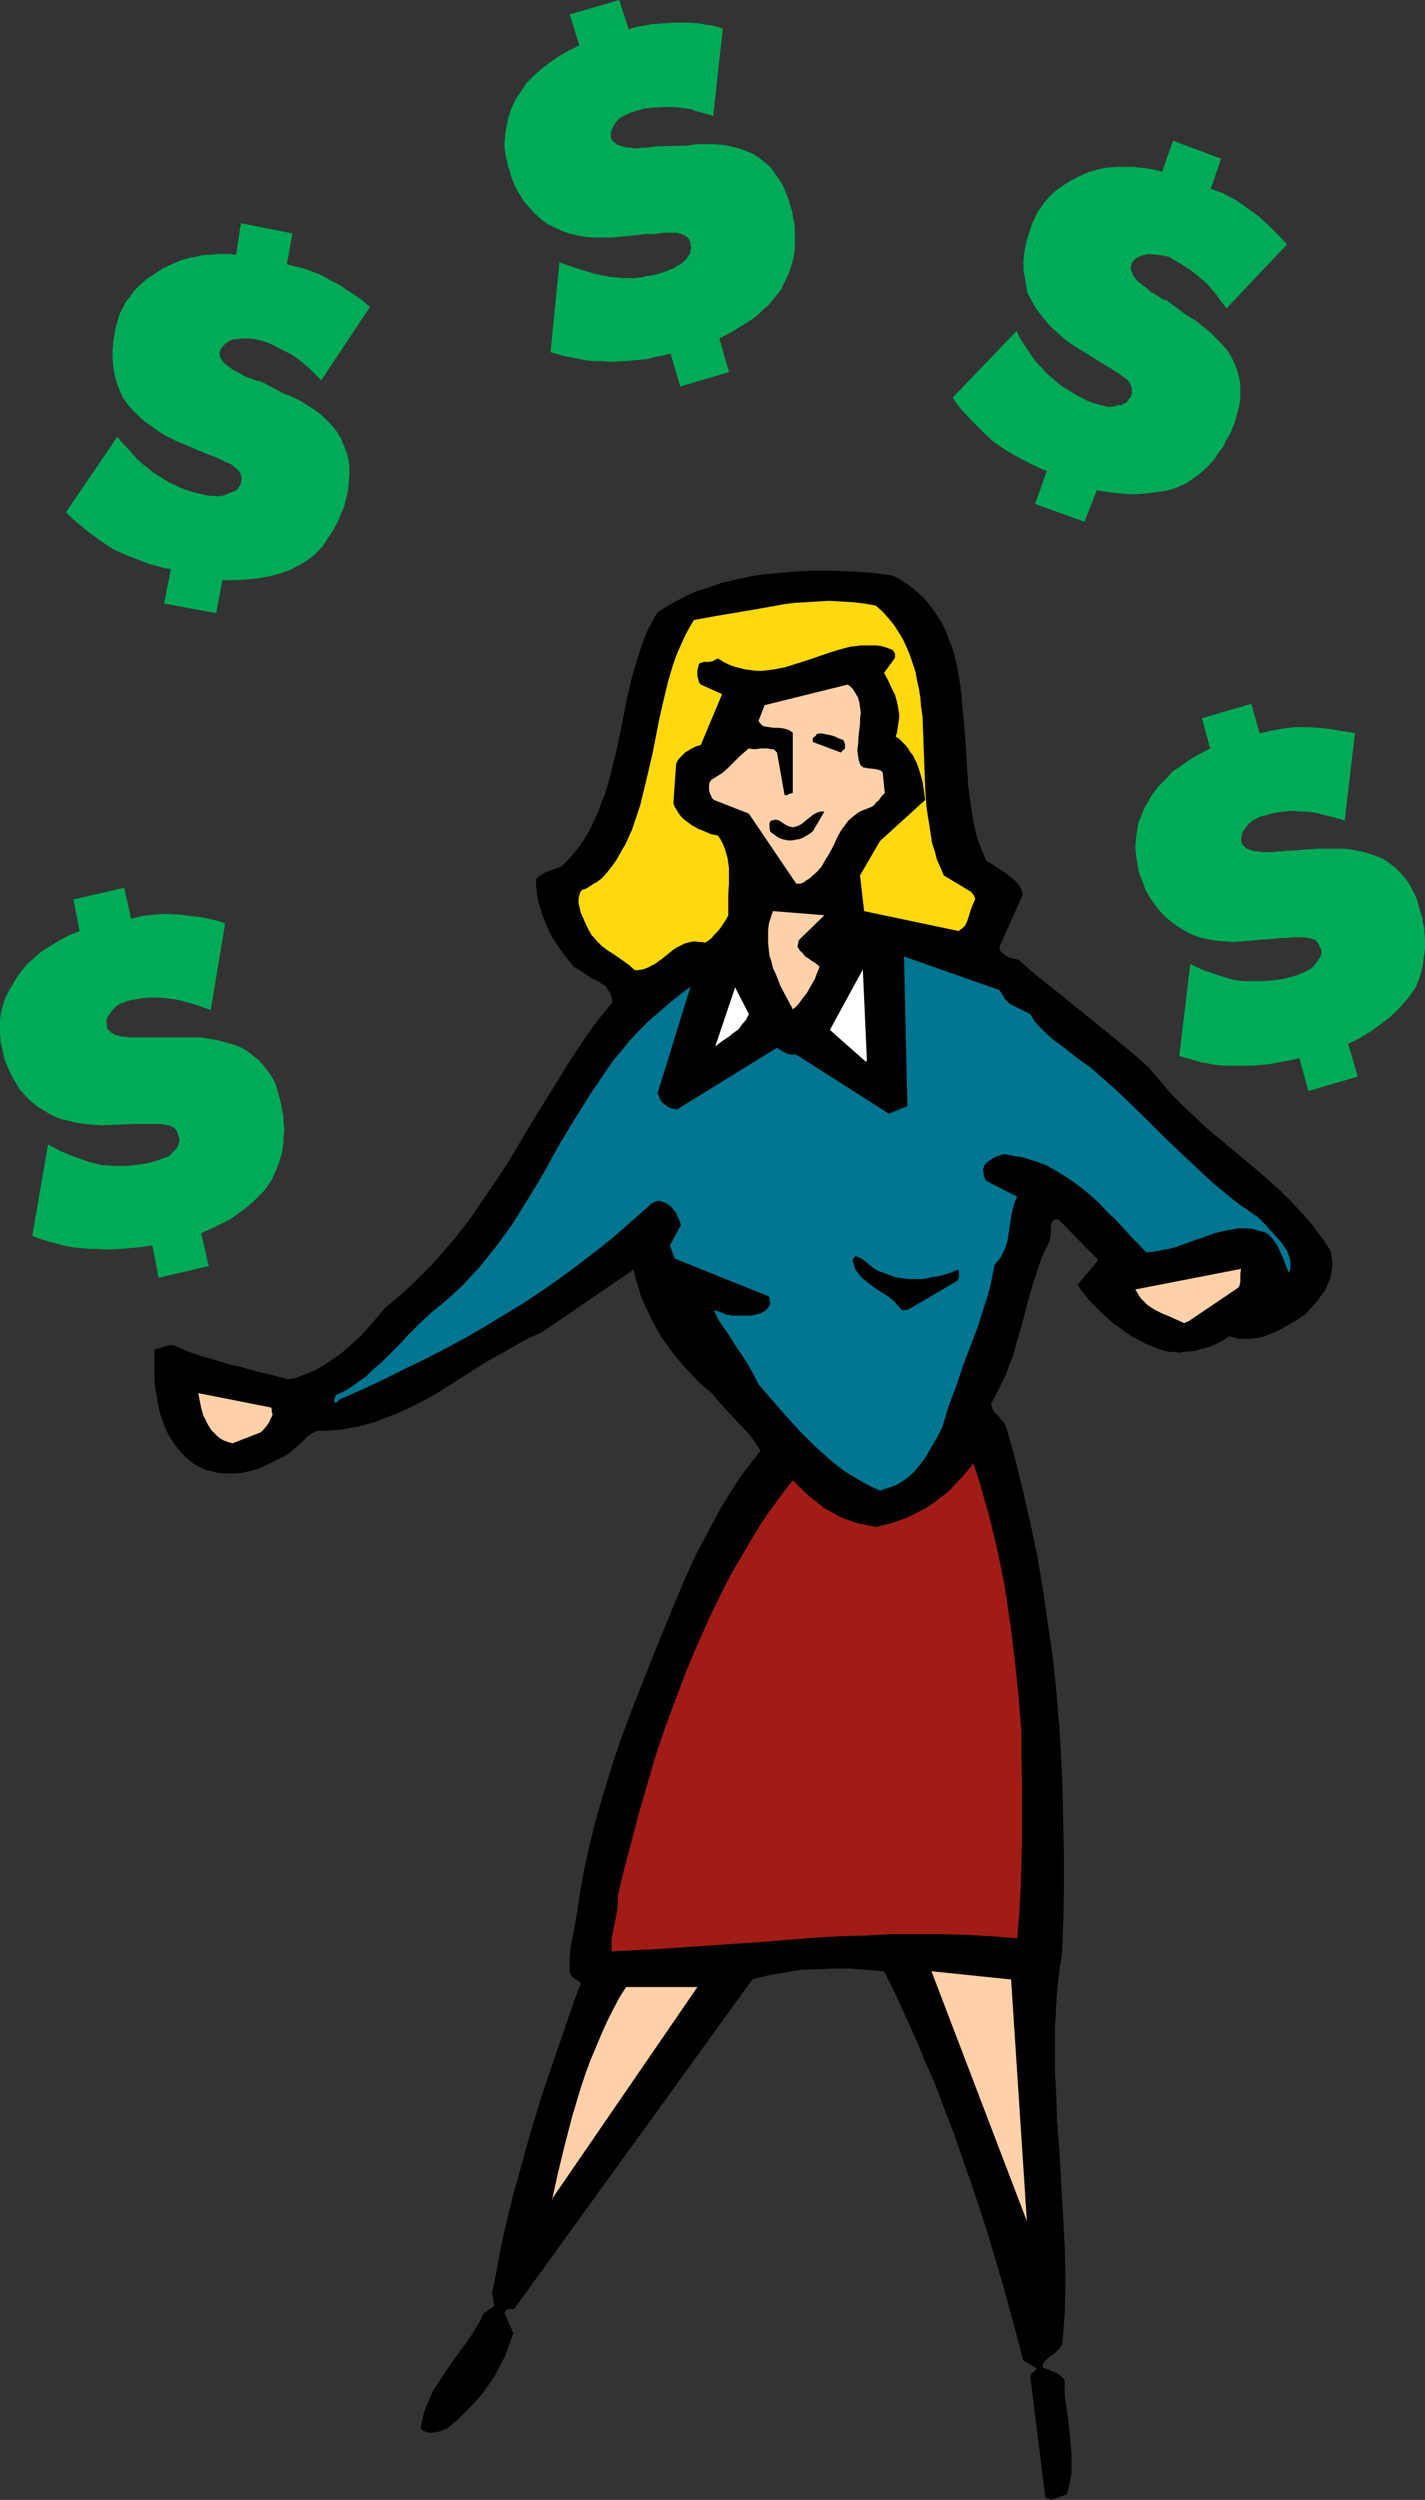
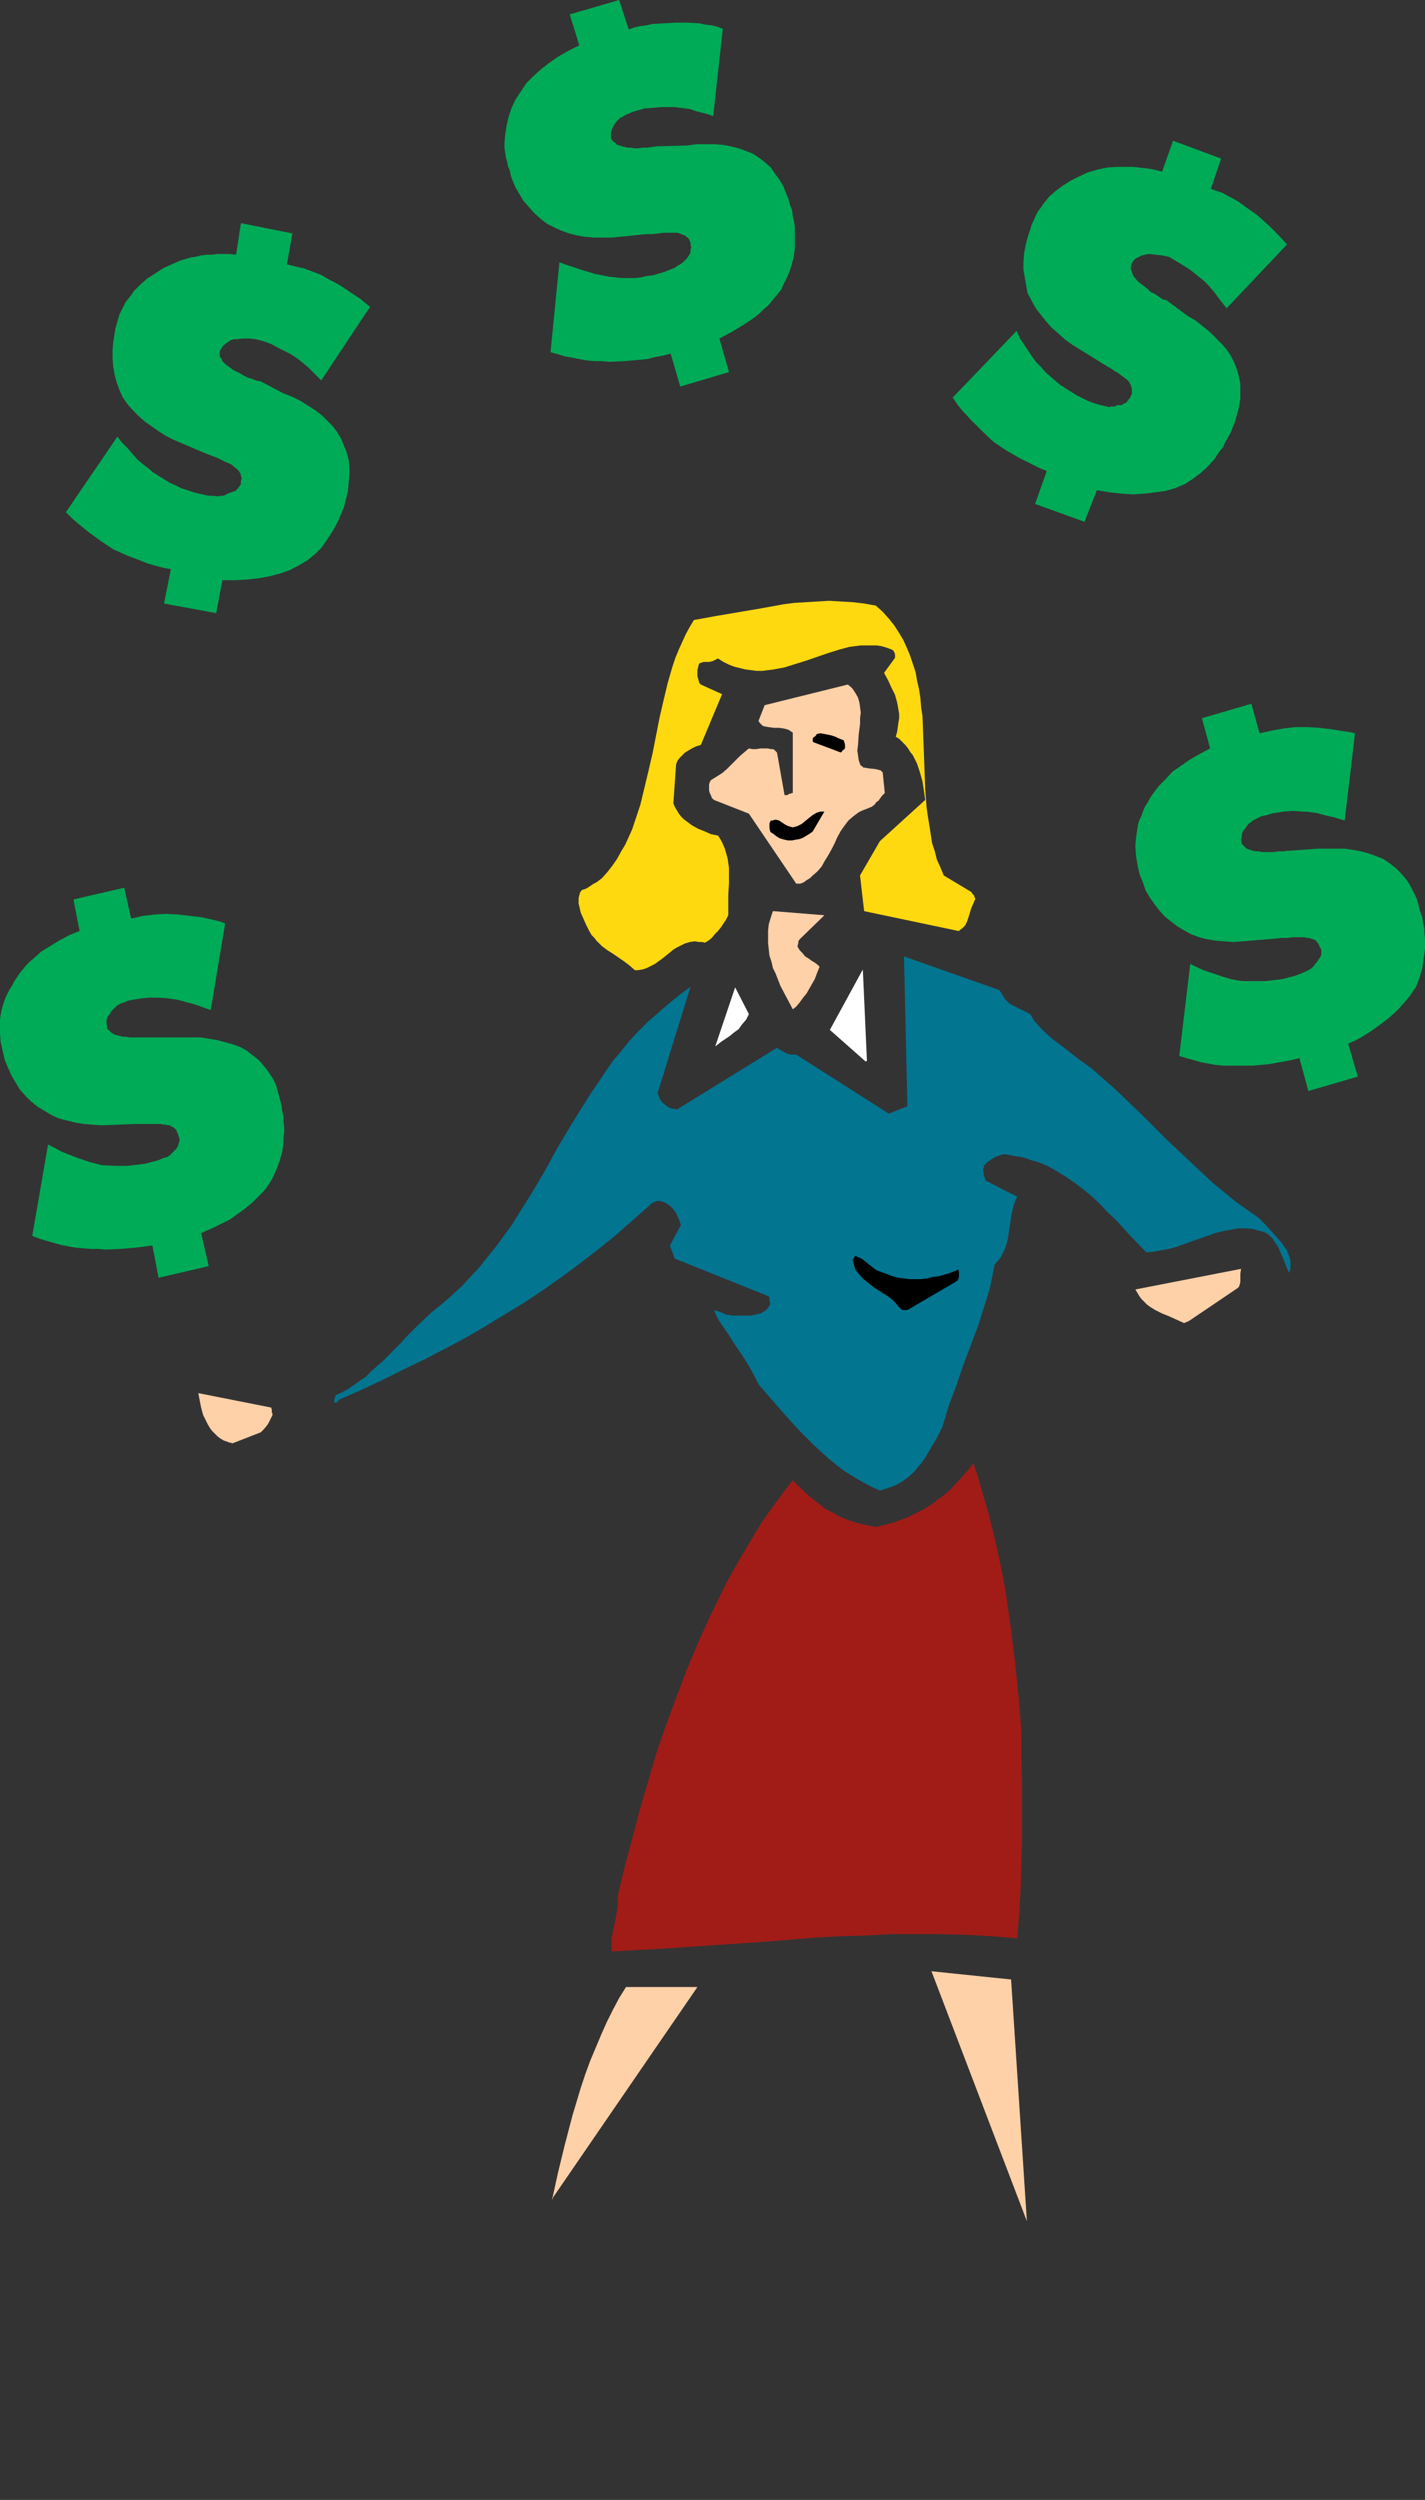
<svg xmlns="http://www.w3.org/2000/svg" xmlns:ns1="http://sodipodi.sourceforge.net/DTD/sodipodi-0.dtd" xmlns:ns2="http://www.inkscape.org/namespaces/inkscape" version="1.0" width="88.773mm" height="155.668mm" id="svg20" ns1:docname="Juggling a Budget.wmf">
  <rect width="100%" height="100%" fill="#333333" stroke="none" />
  <ns1:namedview id="namedview20" pagecolor="#ffffff" bordercolor="#000000" borderopacity="0.25" ns2:showpageshadow="2" ns2:pageopacity="0.0" ns2:pagecheckerboard="0" ns2:deskcolor="#d1d1d1" ns2:document-units="mm" />
  <defs id="defs1">
    <pattern id="WMFhbasepattern" patternUnits="userSpaceOnUse" width="6" height="6" x="0" y="0" />
  </defs>
-   <path style="fill:#000000;fill-opacity:1;fill-rule:evenodd;stroke:none" d="m 247.439,588.353 3.717,-1.293 0.485,-1.616 0.323,-1.616 0.323,-1.616 v -1.616 -1.616 -1.778 l -0.323,-3.393 -0.323,-3.393 -0.485,-3.393 -0.485,-3.393 v -1.778 -1.616 l -0.323,-0.485 -0.485,-0.485 -0.646,-0.485 -0.485,-0.323 -1.616,-0.646 -1.616,-0.646 v -0.485 l 0.162,-0.485 0.162,-0.323 0.323,-0.323 0.646,-0.646 1.778,-1.293 0.808,-0.808 0.323,-0.485 0.323,-0.485 0.162,-0.646 v -0.485 l 0.485,-5.656 0.162,-5.656 v -5.494 l -0.162,-5.817 -0.323,-5.656 -0.323,-5.656 -0.646,-11.473 -0.485,-5.817 -0.162,-5.656 -0.323,-5.656 v -5.656 -5.656 l 0.323,-5.656 0.162,-2.747 0.323,-2.747 0.323,-2.747 0.485,-2.747 0.323,-7.756 0.162,-7.756 v -7.756 l -0.162,-7.756 -0.162,-7.756 -0.323,-7.756 -0.485,-7.756 -0.646,-7.756 -0.808,-7.756 -1.131,-7.756 -1.131,-7.756 -1.293,-7.918 -1.616,-7.756 -1.778,-7.918 -1.939,-7.918 -2.263,-7.918 -0.485,-0.808 -0.646,-0.646 -0.485,-0.646 -0.485,-0.485 -0.485,-0.485 -0.323,-0.485 -0.323,-0.808 -0.162,-0.808 1.131,-2.101 1.131,-2.262 1.131,-2.262 0.808,-2.262 0.97,-2.424 0.646,-2.424 1.455,-5.009 1.293,-5.009 1.455,-5.009 0.808,-2.424 0.808,-2.424 0.97,-2.262 1.131,-2.262 0.162,-0.808 v -0.485 l 0.162,-0.485 v -0.485 -0.808 -0.808 l 0.162,-0.485 0.323,-0.485 0.323,-0.323 h 0.162 0.323 0.485 l 9.374,9.534 -4.849,5.817 0.808,1.293 0.97,1.131 0.97,1.293 1.131,1.131 1.131,1.131 1.131,1.131 1.293,1.131 1.293,1.131 1.455,0.97 1.293,0.97 1.455,0.97 1.616,0.808 1.455,0.808 1.616,0.646 1.616,0.646 1.616,0.485 0.97,0.162 h 0.97 l 1.131,0.162 0.97,-0.162 2.101,-0.162 1.939,-0.485 1.939,-0.485 1.778,-0.808 1.616,-0.808 1.455,-0.97 1.131,0.323 1.131,0.323 h 1.293 1.131 l 1.293,-0.162 1.131,-0.162 1.293,-0.323 1.131,-0.485 1.131,-0.485 1.131,-0.485 2.263,-1.293 1.939,-1.131 0.808,-0.646 0.97,-0.485 1.455,-1.616 1.455,-1.616 1.131,-1.616 0.646,-0.808 0.485,-0.97 0.323,-0.97 0.485,-0.808 0.162,-0.97 0.162,-0.97 0.162,-1.131 v -0.97 l -0.162,-1.131 -0.162,-1.293 -0.97,-1.616 -1.131,-1.616 -1.131,-1.454 -1.131,-1.616 -2.424,-2.747 -2.586,-2.747 -2.586,-2.585 -2.909,-2.585 -2.748,-2.424 -5.818,-4.848 -5.818,-4.848 -2.909,-2.747 -2.748,-2.585 -2.748,-2.747 -2.586,-3.07 -1.293,-1.454 -1.293,-1.616 -3.879,-3.393 -3.879,-3.232 -7.596,-6.14 -7.596,-6.14 -3.879,-3.07 -3.879,-3.393 -0.646,-0.162 -0.485,-0.162 -0.97,-0.162 -0.646,-0.323 -0.485,-0.323 -0.323,-0.323 -0.323,-0.162 -0.323,-0.323 -0.162,-0.485 -0.162,-0.646 5.495,-12.281 -0.162,-0.646 -0.162,-0.646 -0.323,-0.485 -0.323,-0.646 -0.485,-0.485 -0.485,-0.485 -1.131,-0.97 -1.293,-0.97 -1.293,-0.808 -1.455,-0.97 -1.455,-0.808 -0.808,-1.939 -0.808,-1.939 -0.646,-1.939 -0.485,-2.101 -0.485,-2.262 -0.323,-2.262 -0.323,-2.262 -0.323,-2.262 -0.323,-4.848 -0.323,-4.848 -0.323,-4.848 -0.485,-4.848 -0.162,-2.424 -0.323,-2.424 -0.323,-2.262 -0.485,-2.424 -0.485,-2.262 -0.646,-2.101 -0.808,-2.101 -0.808,-2.101 -0.97,-1.939 -1.293,-1.939 -1.293,-1.778 -1.293,-1.616 -1.778,-1.616 -1.778,-1.454 -0.97,-0.646 -0.97,-0.646 -1.131,-0.646 -1.131,-0.485 -3.556,-0.485 -3.556,-0.323 -3.717,-0.162 -3.717,-0.162 h -3.717 l -3.717,0.162 -3.717,0.323 -3.717,0.323 -3.556,0.485 -3.556,0.808 -3.556,0.808 -3.232,1.131 -1.616,0.485 -1.778,0.646 -1.455,0.646 -1.455,0.808 -1.616,0.808 -1.293,0.808 -1.455,0.808 -1.293,0.97 -0.97,1.778 -0.97,1.778 -0.808,1.778 -0.646,1.778 -0.646,1.939 -0.646,1.939 -1.131,3.878 -0.97,4.04 -0.808,3.878 -1.616,8.241 -0.97,3.878 -0.97,4.04 -1.131,3.878 -0.808,1.778 -0.646,1.939 -0.808,1.778 -0.808,1.778 -0.97,1.778 -0.97,1.616 -1.131,1.616 -1.293,1.616 -1.293,1.454 -1.455,1.454 -1.778,0.646 -1.778,0.646 -0.646,0.323 -0.808,0.485 -0.485,0.323 -0.485,0.646 v 1.293 l 0.162,1.454 0.162,1.454 0.323,1.454 0.485,1.454 0.323,1.293 0.646,1.454 0.485,1.293 1.293,2.585 1.616,2.424 0.808,1.131 1.778,2.262 0.808,0.97 1.131,0.646 0.97,0.646 0.97,0.646 0.97,0.646 1.939,0.97 1.616,1.131 0.323,0.646 0.646,0.808 0.162,0.485 0.162,0.485 0.162,0.646 v 0.646 l -3.556,4.363 -3.232,4.525 -3.071,4.686 -2.909,4.686 -5.818,9.372 -5.657,9.534 -3.071,4.686 -3.071,4.525 -3.232,4.686 -1.616,2.101 -1.778,2.262 -1.939,2.262 -1.778,2.101 -1.939,2.101 -2.101,2.101 -2.101,2.101 -2.263,2.101 -2.263,1.939 -2.263,1.939 -2.586,3.07 -1.293,1.454 -1.131,1.293 -1.293,1.293 -1.455,1.293 -1.293,1.131 -1.293,1.131 -1.455,0.97 -1.455,0.97 -1.455,0.97 -1.455,0.808 -1.455,0.646 -1.616,0.646 -1.616,0.646 -1.778,0.323 -3.556,-0.97 -3.556,-0.808 -3.394,-0.97 -3.394,-0.808 -3.232,-0.97 -3.394,-0.97 -3.232,-1.131 -3.394,-1.454 h -0.646 l -0.646,0.162 -1.131,0.323 -0.97,0.323 -0.485,0.162 H 36.364 v 1.778 3.555 1.778 l 0.162,1.939 0.323,1.778 0.323,1.778 0.323,1.778 0.485,1.616 0.646,1.778 0.646,1.616 0.808,1.454 0.97,1.454 1.131,1.454 1.131,1.293 1.293,1.131 1.293,0.97 1.293,0.646 1.293,0.646 1.455,0.323 1.293,0.323 1.455,0.162 h 1.455 1.455 l 1.455,-0.162 1.455,-0.323 1.293,-0.323 1.455,-0.485 2.424,-1.131 1.131,-0.646 1.131,-0.485 0.646,-0.323 0.646,-0.323 1.131,-0.808 0.97,-0.808 2.101,-1.939 0.97,-0.97 0.97,-0.646 0.646,-0.323 0.485,-0.323 h 2.101 l 1.939,-0.162 1.939,-0.162 1.778,-0.323 1.939,-0.323 1.778,-0.485 1.778,-0.485 1.778,-0.646 1.616,-0.646 1.778,-0.646 3.232,-1.454 3.232,-1.616 3.232,-1.778 3.071,-1.939 3.071,-1.939 6.142,-3.878 3.232,-1.778 3.071,-1.778 3.232,-1.778 3.232,-1.454 21.495,-14.705 0.485,2.101 0.646,2.101 0.646,2.101 0.808,1.939 0.97,1.939 0.97,2.101 0.97,1.778 1.131,1.939 1.293,1.778 1.293,1.778 1.455,1.778 1.455,1.778 1.455,1.454 1.455,1.616 1.616,1.454 1.778,1.454 1.455,1.778 1.616,1.778 1.455,1.616 3.071,3.232 1.455,1.616 1.293,1.778 1.131,1.778 -1.293,1.616 -1.131,1.454 -2.424,3.232 -2.101,3.232 -2.101,3.393 -1.939,3.555 -1.778,3.393 -1.939,3.555 -1.778,3.717 -2.101,4.848 -2.101,5.009 -4.04,9.857 -4.04,10.18 -1.939,5.009 -1.939,5.171 -1.778,5.171 -1.616,5.171 -1.616,5.333 -1.455,5.171 -1.293,5.333 -1.131,5.171 -0.97,5.494 -0.808,5.333 -0.323,1.778 -0.323,1.778 -0.162,0.808 -0.162,0.808 -0.323,1.616 -0.162,1.616 -0.162,1.454 v 1.616 1.616 l 0.162,0.646 0.162,0.323 0.323,0.323 0.323,0.323 0.323,0.162 0.485,0.323 0.485,0.323 0.323,0.485 -1.616,4.201 -1.455,4.363 -3.071,8.888 -3.071,9.049 -2.748,9.049 -2.586,9.372 -1.293,4.525 -1.131,4.686 -1.131,4.686 -0.97,4.686 -0.808,4.525 -0.97,4.686 0.162,0.97 0.162,0.646 v 0.808 l 0.162,0.485 -0.162,0.323 -0.323,0.323 -0.646,0.323 -0.808,0.646 -0.323,0.162 -0.323,0.323 -0.808,1.778 -0.97,1.616 -0.97,1.616 -1.131,1.616 -2.263,3.07 -2.263,3.232 -1.131,1.616 -0.97,1.616 -1.131,1.616 -0.808,1.778 -0.808,1.778 -0.646,1.778 -0.485,1.939 -0.323,1.939 0.485,0.485 0.808,0.323 0.646,0.162 h 0.808 l 0.97,-0.162 0.808,-0.162 0.808,-0.323 0.808,-0.323 2.586,-2.101 2.424,-2.424 2.263,-2.424 1.131,-1.293 0.97,-1.454 0.97,-1.293 0.97,-1.454 0.808,-1.616 0.808,-1.454 0.808,-1.616 0.646,-1.778 0.646,-1.778 0.646,-1.778 -2.101,-4.686 0.162,-0.323 0.162,-0.323 0.162,-0.162 0.323,-0.162 h 0.808 0.646 l 56.082,-77.564 1.778,-0.485 1.939,-0.485 1.778,-0.323 1.939,-0.323 3.879,-0.646 4.04,-0.162 3.879,-0.162 h 4.04 l 3.879,0.323 3.879,0.323 2.586,5.171 2.424,5.332 2.424,5.333 2.263,5.494 2.424,5.494 2.101,5.656 2.263,5.817 1.939,5.656 2.101,5.979 1.939,5.817 1.939,5.979 3.556,11.958 1.616,5.979 3.232,11.958 3.071,1.778 -0.162,0.323 v 0.162 l -0.485,0.323 -0.485,0.485 -0.162,0.162 -0.162,0.485 3.556,28.602 0.485,0.162 h 0.323 l 0.323,0.162 z" id="path1" />
  <path style="fill:#ffd1a8;fill-opacity:1;fill-rule:evenodd;stroke:none" d="m 241.782,522.747 -3.717,-56.88 -18.748,-1.939 z" id="path2" />
  <path style="fill:#ffd1a8;fill-opacity:1;fill-rule:evenodd;stroke:none" d="m 130.265,517.092 33.94,-49.447 h -16.808 l -1.616,2.585 -1.455,2.747 -1.455,2.909 -1.293,2.909 -1.293,3.07 -1.293,3.07 -1.131,3.07 -1.131,3.393 -0.97,3.232 -0.97,3.232 -1.778,6.787 -1.616,6.625 -1.455,6.625 z" id="path3" />
  <path style="fill:#a11c17;fill-opacity:1;fill-rule:evenodd;stroke:none" d="m 144.488,459.242 5.98,-0.323 5.818,-0.323 11.96,-0.808 11.798,-0.808 11.96,-0.97 5.818,-0.323 5.98,-0.162 5.98,-0.323 h 5.98 5.818 l 5.98,0.162 5.98,0.323 5.98,0.485 0.485,-6.14 0.323,-5.817 0.162,-5.979 0.162,-5.979 v -5.979 -6.14 l -0.162,-6.302 v -6.302 l -0.646,-8.08 -0.808,-7.918 -0.97,-7.918 -1.131,-7.918 -0.646,-3.878 -0.808,-3.878 -0.808,-3.878 -0.97,-4.04 -0.97,-3.878 -1.131,-3.878 -1.131,-4.04 -1.293,-3.878 -0.97,1.293 -0.97,1.131 -1.131,1.293 -1.131,1.131 -1.131,1.293 -1.293,1.131 -1.293,0.97 -1.455,1.131 -1.455,0.97 -1.455,0.808 -1.616,0.808 -1.616,0.808 -1.778,0.646 -1.778,0.646 -1.939,0.485 -1.939,0.485 -1.616,-0.323 -1.455,-0.323 -1.455,-0.323 -1.455,-0.485 -1.293,-0.485 -1.293,-0.485 -1.293,-0.808 -1.293,-0.646 -1.131,-0.646 -1.131,-0.97 -2.101,-1.616 -2.101,-1.939 -1.939,-1.939 -1.939,2.424 -1.778,2.424 -1.778,2.424 -1.778,2.585 -1.616,2.585 -1.616,2.747 -1.616,2.747 -1.616,2.747 -1.616,2.909 -1.455,2.909 -2.909,5.979 -2.748,6.14 -2.586,6.14 -2.424,6.464 -2.424,6.464 -2.263,6.625 -1.939,6.625 -1.939,6.625 -1.778,6.787 -1.778,6.625 -1.616,6.787 v 1.778 l -0.162,1.616 -0.323,1.778 -0.323,1.616 -0.323,1.616 -0.323,1.616 v 1.616 0.646 0.808 z" id="path4" />
  <path style="fill:#027591;fill-opacity:1;fill-rule:evenodd;stroke:none" d="m 207.196,350.814 1.455,-0.485 1.455,-0.485 1.131,-0.485 1.131,-0.646 1.131,-0.808 0.97,-0.808 0.97,-0.97 0.808,-0.97 0.808,-0.97 0.808,-1.131 1.293,-2.262 1.455,-2.424 0.646,-1.293 0.646,-1.293 1.455,-4.848 1.778,-4.686 1.616,-4.848 1.778,-4.686 1.778,-4.686 1.455,-4.686 0.808,-2.424 0.646,-2.424 0.485,-2.424 0.485,-2.424 0.808,-0.97 0.646,-0.808 0.485,-0.97 0.485,-0.97 0.323,-0.97 0.323,-1.131 0.323,-2.101 0.323,-2.101 0.323,-2.101 0.485,-1.939 0.323,-0.97 0.485,-0.97 -7.273,-3.717 -0.162,-0.162 -0.162,-0.485 -0.162,-0.323 -0.162,-0.485 v -0.485 l -0.162,-0.646 0.162,-0.485 0.162,-0.646 0.808,-0.808 0.97,-0.646 0.485,-0.323 0.646,-0.323 0.646,-0.162 0.97,-0.323 1.293,0.162 1.455,0.323 1.293,0.162 1.293,0.323 1.293,0.485 1.293,0.323 2.424,0.97 2.263,1.293 2.101,1.293 2.101,1.454 1.939,1.454 1.939,1.616 1.939,1.778 1.778,1.939 1.939,1.778 3.556,3.878 3.717,3.878 1.778,-0.162 1.616,-0.323 1.939,-0.323 1.778,-0.485 3.556,-1.293 3.717,-1.293 1.778,-0.646 1.939,-0.485 1.778,-0.323 1.778,-0.323 h 1.778 l 1.778,0.162 0.97,0.323 0.808,0.162 0.97,0.323 0.808,0.485 0.97,0.97 0.646,0.97 0.646,0.97 0.485,1.131 0.485,1.131 0.485,1.131 0.485,1.293 0.646,1.454 0.323,-0.97 v -0.808 -0.97 l -0.162,-0.808 -0.323,-0.808 -0.323,-0.97 -0.646,-0.808 -0.485,-0.808 -1.293,-1.454 -1.455,-1.616 -1.293,-1.454 -1.455,-1.454 -2.748,-1.939 -2.748,-1.939 -2.748,-2.262 -2.748,-2.262 -2.586,-2.424 -2.586,-2.424 -5.333,-5.009 -5.172,-5.171 -5.172,-5.009 -2.586,-2.424 -2.586,-2.262 -2.586,-2.262 -2.748,-1.939 -1.455,-1.131 -1.616,-1.293 -3.232,-2.424 -1.455,-1.293 -1.455,-1.454 -1.293,-1.454 -0.485,-0.808 -0.485,-0.808 -4.525,-2.262 -0.485,-0.323 -0.323,-0.323 -0.323,-0.323 -0.323,-0.323 -0.646,-1.131 -0.646,-0.97 -22.465,-7.918 0.808,35.227 -4.364,1.778 -21.819,-13.897 h -0.646 -0.646 l -0.485,-0.162 -0.646,-0.162 -0.485,-0.323 -0.646,-0.323 -0.485,-0.323 -0.485,-0.323 -23.596,14.543 -0.646,-0.162 -0.808,-0.162 -0.646,-0.323 -0.646,-0.485 -0.646,-0.485 -0.485,-0.646 -0.323,-0.808 -0.323,-0.808 7.758,-25.047 -2.586,1.939 -2.586,2.101 -2.424,2.101 -2.424,2.101 -2.263,2.262 -2.101,2.262 -1.939,2.424 -1.939,2.262 -1.778,2.585 -1.616,2.424 -1.778,2.585 -1.616,2.585 -3.232,5.171 -3.071,5.171 -2.909,5.333 -3.071,5.171 -3.232,5.171 -1.616,2.585 -1.778,2.424 -1.778,2.424 -1.939,2.424 -1.939,2.424 -2.101,2.262 -2.101,2.262 -2.263,2.101 -2.424,2.101 -2.424,1.939 -3.071,2.909 -2.909,2.909 -1.293,1.454 -1.455,1.454 -2.748,2.747 -2.748,2.424 -1.293,1.293 -1.455,0.97 -1.293,0.97 -1.455,0.97 -1.455,0.808 -1.455,0.646 v 0 0.162 l -0.162,0.323 -0.162,0.808 v 0.323 l 0.162,0.162 v 0 h 0.323 l 0.162,-0.162 0.323,-0.323 0.323,-0.323 5.172,-2.262 5.172,-2.424 4.849,-2.424 5.01,-2.424 4.687,-2.424 4.849,-2.585 4.687,-2.747 4.525,-2.747 4.525,-2.747 4.364,-2.909 4.364,-3.07 4.364,-3.232 4.202,-3.232 4.202,-3.393 4.04,-3.555 4.04,-3.555 0.162,-0.323 0.485,-0.162 0.485,-0.323 0.646,-0.162 h 0.485 l 0.485,0.162 0.646,0.162 0.323,0.162 0.97,0.646 0.646,0.646 0.646,0.808 0.485,0.97 0.485,1.131 0.323,0.97 -2.586,4.848 1.131,3.07 22.142,8.888 0.162,0.323 v 0.646 l 0.162,0.485 v 0.485 l -0.323,0.485 -0.323,0.485 -0.485,0.485 -0.646,0.323 -0.485,0.323 -0.808,0.162 -0.646,0.162 -0.808,0.162 h -1.455 -1.616 -1.455 l -0.646,-0.162 h -0.485 l -1.131,-0.485 -0.808,-0.323 -0.646,-0.162 -0.485,-0.162 0.97,2.101 1.293,1.939 1.455,2.101 1.293,2.101 1.455,2.101 1.455,2.262 1.293,2.262 1.293,2.585 3.071,3.555 3.232,3.717 3.232,3.555 1.778,1.778 1.778,1.778 1.778,1.616 1.778,1.616 1.778,1.454 1.939,1.454 2.101,1.293 1.939,1.131 2.101,1.131 z" id="path5" />
  <path style="fill:#ffd1a8;fill-opacity:1;fill-rule:evenodd;stroke:none" d="m 54.789,339.665 6.626,-2.585 0.646,-0.646 0.808,-0.97 0.323,-0.485 0.323,-0.646 0.323,-0.646 0.323,-0.646 v -0.323 l -0.162,-0.323 v -0.646 l -0.162,-0.485 -17.132,-3.393 0.323,1.778 0.323,1.616 0.485,1.778 0.808,1.616 0.323,0.646 0.485,0.808 0.485,0.646 0.646,0.646 0.646,0.646 0.646,0.485 0.808,0.485 0.97,0.323 0.323,0.162 h 0.323 l 0.323,0.162 z" id="path6" />
  <path style="fill:#ffd1a8;fill-opacity:1;fill-rule:evenodd;stroke:none" d="m 279.925,310.901 11.475,-7.756 0.323,-0.323 0.162,-0.485 0.162,-0.646 v -0.485 -1.454 l 0.162,-1.131 -24.889,4.848 0.485,0.808 0.485,0.808 0.485,0.646 0.646,0.646 0.646,0.646 0.646,0.485 1.293,0.808 1.616,0.808 1.616,0.646 1.778,0.808 1.778,0.808 z" id="path7" />
  <path style="fill:#000000;fill-opacity:1;fill-rule:evenodd;stroke:none" d="m 213.661,308.316 11.313,-6.625 0.162,-0.162 0.323,-0.162 0.162,-0.323 0.162,-0.485 v -0.323 -0.485 -0.485 l -0.162,-0.485 -1.131,0.485 -1.293,0.485 -1.131,0.323 -1.293,0.323 -1.293,0.162 -1.293,0.323 -1.293,0.162 h -1.293 -1.455 l -1.293,-0.162 -1.293,-0.162 -1.293,-0.323 -1.293,-0.485 -1.293,-0.485 -1.293,-0.485 -1.131,-0.808 -0.323,-0.323 -0.323,-0.162 -0.485,-0.485 -0.485,-0.323 -0.323,-0.323 -0.808,-0.485 -0.485,-0.162 -0.646,-0.323 -0.323,0.485 -0.323,0.485 0.323,1.131 0.323,1.131 0.646,0.808 0.646,0.808 0.646,0.646 0.808,0.646 1.616,1.293 1.778,1.131 1.778,1.131 0.808,0.646 0.808,0.808 0.646,0.808 0.808,0.808 z" id="path8" />
  <path style="fill:#ffffff;fill-opacity:1;fill-rule:evenodd;stroke:none" d="m 204.125,249.658 -0.97,-21.492 -7.758,14.22 8.404,7.433 z" id="path9" />
  <path style="fill:#ffffff;fill-opacity:1;fill-rule:evenodd;stroke:none" d="m 169.054,245.78 0.808,-0.646 0.97,-0.646 0.97,-0.646 0.97,-0.808 1.131,-0.808 0.808,-1.131 0.97,-1.131 0.646,-1.293 -3.232,-6.302 -4.687,13.897 z" id="path10" />
  <path style="fill:#ffd1a8;fill-opacity:1;fill-rule:evenodd;stroke:none" d="m 187.478,236.893 0.808,-0.97 0.808,-1.131 0.808,-0.97 0.646,-1.131 0.646,-1.131 0.646,-1.131 0.485,-1.293 0.646,-1.616 -0.485,-0.485 -0.646,-0.485 -0.808,-0.485 -0.646,-0.485 -0.808,-0.485 -0.646,-0.808 -0.646,-0.646 -0.485,-0.808 v -0.323 l 0.162,-0.485 v -0.485 l 0.323,-0.485 5.818,-5.656 -12.121,-0.97 -0.485,1.454 -0.485,1.616 -0.162,1.454 v 1.454 1.454 l 0.162,1.616 0.162,1.454 0.485,1.454 0.323,1.454 0.646,1.293 1.131,2.909 1.455,2.747 1.455,2.747 z" id="path11" />
  <path style="fill:#ffd90f;fill-opacity:1;fill-rule:evenodd;stroke:none" d="m 150.144,228.328 1.131,-0.162 0.97,-0.323 0.97,-0.485 0.97,-0.485 1.778,-1.293 1.616,-1.293 0.97,-0.808 0.808,-0.485 0.97,-0.485 0.97,-0.485 1.131,-0.323 1.131,-0.162 1.131,0.162 h 0.646 l 0.646,0.162 0.808,-0.485 0.808,-0.646 0.646,-0.808 0.808,-0.808 0.646,-0.808 0.646,-0.97 0.646,-0.97 0.485,-0.97 v -2.424 -2.424 l 0.162,-2.585 v -2.424 -1.293 l -0.162,-1.131 -0.162,-1.131 -0.323,-1.131 -0.323,-1.131 -0.485,-1.131 -0.485,-0.97 -0.646,-0.97 -1.616,-0.323 -1.455,-0.646 -1.616,-0.646 -1.455,-0.808 -1.293,-0.97 -0.646,-0.485 -0.646,-0.646 -0.485,-0.646 -0.485,-0.808 -0.485,-0.808 -0.323,-0.808 0.646,-9.211 0.323,-0.808 0.485,-0.646 0.646,-0.646 0.646,-0.646 0.808,-0.485 0.808,-0.485 0.97,-0.485 1.131,-0.323 5.01,-11.958 -5.01,-2.262 -0.323,-0.323 -0.162,-0.485 -0.162,-0.646 -0.162,-0.485 v -0.808 -0.646 l 0.162,-0.646 0.162,-0.646 0.162,-0.323 0.485,-0.162 0.485,-0.162 h 0.646 0.646 l 0.808,-0.162 0.646,-0.323 0.646,-0.323 1.293,0.808 1.293,0.646 1.293,0.485 1.293,0.323 1.293,0.323 1.293,0.162 1.293,0.162 h 1.455 l 1.293,-0.162 1.293,-0.162 2.586,-0.485 2.586,-0.808 2.586,-0.808 5.172,-1.778 2.586,-0.808 2.424,-0.646 1.293,-0.162 1.293,-0.162 h 1.131 1.293 1.293 l 1.131,0.162 1.131,0.323 1.293,0.485 0.323,0.162 0.323,0.485 0.162,0.485 v 0.808 l -2.586,3.555 0.97,1.778 0.808,1.778 0.808,1.616 0.485,1.778 0.162,0.808 0.162,0.97 0.162,0.97 v 0.97 l -0.162,0.97 -0.162,1.131 -0.162,1.131 -0.323,1.131 0.808,0.485 0.808,0.808 0.646,0.646 0.646,0.808 0.485,0.808 0.646,0.808 0.485,0.97 0.485,0.97 0.646,1.939 0.646,2.262 0.323,2.101 0.323,2.262 -10.667,9.695 -4.687,8.08 0.97,8.403 22.303,4.686 0.323,-0.323 0.485,-0.323 0.646,-0.646 0.485,-0.97 0.323,-0.97 0.646,-2.101 0.485,-1.131 0.485,-1.131 -0.162,-0.323 -0.162,-0.485 -0.323,-0.323 -0.323,-0.485 -6.465,-3.878 -0.808,-1.939 -0.808,-1.778 -0.485,-1.939 -0.646,-1.939 -0.323,-2.101 -0.323,-2.101 -0.323,-1.939 -0.323,-2.262 -0.323,-4.201 -0.162,-4.363 -0.323,-8.726 -0.162,-4.201 -0.323,-2.101 -0.162,-2.101 -0.323,-2.101 -0.485,-2.101 -0.323,-1.939 -0.646,-1.939 -0.646,-1.939 -0.808,-1.939 -0.808,-1.778 -0.97,-1.616 -1.131,-1.778 -1.293,-1.616 -1.455,-1.616 -1.616,-1.454 -2.748,-0.485 -2.748,-0.323 -2.748,-0.162 -2.748,-0.162 -2.748,0.162 -2.586,0.162 -2.748,0.162 -2.586,0.323 -5.333,0.97 -10.505,1.778 -5.333,0.97 -0.97,1.616 -0.97,1.778 -0.808,1.778 -0.808,1.778 -0.808,1.939 -0.646,1.939 -1.131,3.878 -0.97,4.04 -0.97,4.201 -1.616,8.241 -0.97,4.201 -0.97,4.04 -0.97,4.04 -0.646,1.939 -0.646,1.939 -0.646,1.939 -0.808,1.778 -0.808,1.778 -0.97,1.616 -0.97,1.778 -1.131,1.616 -1.131,1.454 -1.293,1.454 -0.646,0.485 -0.646,0.485 -0.646,0.323 -0.485,0.323 -0.97,0.646 -0.646,0.323 -0.646,0.162 -0.485,0.646 -0.162,0.646 -0.162,0.646 v 0.646 0.646 l 0.162,0.646 0.323,1.454 0.646,1.454 0.646,1.454 0.646,1.293 0.646,1.131 0.646,0.646 0.485,0.646 1.293,1.293 1.293,0.97 1.293,0.808 2.586,1.778 1.293,0.97 1.293,1.131 z" id="path12" />
  <path style="fill:#ffd1a8;fill-opacity:1;fill-rule:evenodd;stroke:none" d="m 187.478,207.968 h 0.97 l 0.808,-0.323 0.646,-0.485 0.808,-0.485 0.485,-0.485 1.293,-1.131 0.97,-1.131 0.808,-1.454 0.808,-1.293 0.808,-1.454 0.646,-1.293 0.646,-1.454 0.808,-1.454 0.808,-1.131 0.97,-1.293 1.131,-0.97 1.293,-0.97 0.646,-0.323 0.808,-0.323 0.808,-0.323 0.808,-0.323 0.646,-0.485 0.485,-0.646 0.485,-0.323 0.323,-0.485 0.485,-0.646 0.646,-0.646 -0.485,-4.848 -0.323,-0.323 -0.162,-0.162 -0.646,-0.162 -0.646,-0.162 -1.616,-0.162 -0.808,-0.162 h -0.323 l -0.323,-0.323 -0.323,-0.162 -0.162,-0.323 -0.323,-0.97 -0.162,-1.131 -0.162,-1.131 0.162,-1.293 0.162,-2.424 0.323,-2.585 v -1.293 l 0.162,-1.293 -0.162,-1.293 -0.162,-1.131 -0.323,-1.131 -0.646,-1.131 -0.323,-0.485 -0.323,-0.485 -0.485,-0.485 -0.646,-0.485 -19.556,4.848 -1.455,3.717 0.323,0.485 0.323,0.323 0.323,0.323 0.485,0.162 0.97,0.162 1.293,0.162 h 1.131 l 1.131,0.162 0.646,0.162 0.485,0.162 0.485,0.323 0.485,0.323 v 14.22 h -0.323 l -0.162,0.162 h -0.323 l -0.485,0.323 h -0.646 l -1.778,-10.019 -0.323,-0.323 -0.323,-0.323 -0.323,-0.162 h -0.485 l -0.808,-0.162 h -0.808 -0.808 l -0.97,0.162 h -0.97 l -0.808,-0.162 -0.97,0.808 -1.131,0.97 -0.97,0.97 -1.131,1.131 -0.97,0.97 -1.131,0.97 -1.293,0.808 -1.293,0.808 -0.323,0.485 -0.162,0.646 v 0.646 0.646 l 0.162,0.646 0.323,0.646 0.162,0.485 0.485,0.485 8.243,3.232 z" id="path13" />
  <path style="fill:#000000;fill-opacity:1;fill-rule:evenodd;stroke:none" d="m 184.731,197.626 0.808,0.162 h 0.97 l 0.808,-0.162 0.97,-0.162 0.808,-0.323 0.808,-0.485 0.808,-0.485 0.646,-0.485 2.748,-4.686 h -0.485 -0.485 l -0.485,0.162 -0.485,0.162 -0.808,0.485 -0.808,0.646 -0.808,0.646 -0.97,0.808 -0.97,0.485 -0.485,0.162 -0.646,0.162 -0.646,-0.162 -0.485,-0.162 -0.646,-0.323 -0.485,-0.323 -0.485,-0.323 -0.485,-0.323 -0.646,-0.162 h -0.485 l -0.323,0.162 h -0.485 l -0.162,0.323 -0.162,0.323 v 0.323 0.808 l 0.162,0.808 0.323,0.323 0.323,0.162 0.808,0.646 0.808,0.485 z" id="path14" />
  <path style="fill:#000000;fill-opacity:1;fill-rule:evenodd;stroke:none" d="m 197.984,177.104 0.162,-0.162 0.162,-0.162 v -0.162 h 0.162 v 0 l 0.162,-0.162 0.323,-0.323 v -0.323 -0.646 l -0.162,-0.485 -0.162,-0.485 -0.485,-0.162 -0.808,-0.323 -0.646,-0.323 -0.97,-0.323 -0.808,-0.162 -0.808,-0.162 -0.97,-0.162 -0.808,0.162 -0.323,0.485 -0.485,0.323 -0.162,0.323 v 0.323 0.323 l 0.162,0.162 z" id="path15" />
  <path style="fill:#00ab57;fill-opacity:1;fill-rule:evenodd;stroke:none" d="m 7.596,290.864 3.717,-21.492 1.616,0.808 1.455,0.808 1.616,0.646 1.616,0.646 3.232,1.131 3.071,0.808 3.232,0.162 h 1.455 1.455 l 1.293,-0.162 1.455,-0.162 1.293,-0.162 1.293,-0.323 1.778,-0.485 0.808,-0.323 0.808,-0.323 0.646,-0.162 0.485,-0.323 0.485,-0.485 0.323,-0.323 0.808,-0.808 0.323,-0.485 0.162,-0.485 0.162,-0.646 0.162,-0.485 -0.162,-0.485 -0.162,-0.485 -0.162,-0.485 -0.162,-0.323 -0.162,-0.485 -0.323,-0.323 -0.323,-0.323 -0.485,-0.162 -0.323,-0.323 h -0.646 l -0.323,-0.162 h -0.485 l -0.808,-0.162 h -0.808 -1.131 -4.202 l -7.758,0.323 -2.101,-0.162 -2.101,-0.162 -1.939,-0.323 -1.939,-0.485 -1.939,-0.485 -1.778,-0.808 -1.616,-0.97 L 8.889,260.485 7.273,259.192 5.98,257.899 4.687,256.445 3.717,254.829 2.748,253.213 1.939,251.436 1.131,249.497 0.646,247.396 0.162,245.295 0,243.033 v -2.101 -0.97 l 0.162,-1.131 0.162,-0.97 0.323,-1.131 0.323,-0.97 0.323,-0.97 0.485,-0.97 0.485,-0.97 0.646,-0.97 0.485,-0.97 0.646,-0.97 0.646,-0.97 0.808,-0.97 0.646,-0.808 0.808,-0.808 0.97,-0.808 1.778,-1.616 2.101,-1.293 2.101,-1.293 2.424,-1.293 2.424,-0.97 -1.455,-7.433 11.96,-2.747 1.616,7.272 2.748,-0.646 2.748,-0.323 2.748,-0.162 2.909,0.162 2.748,0.323 2.748,0.323 2.909,0.646 1.293,0.323 1.293,0.485 -3.394,20.36 -1.455,-0.485 -1.293,-0.485 -1.455,-0.485 -1.293,-0.323 -1.131,-0.323 -1.293,-0.323 -1.131,-0.162 -1.131,-0.162 -2.101,-0.162 h -2.101 l -1.939,0.162 -1.939,0.323 -0.808,0.162 -0.646,0.162 -0.646,0.323 -0.646,0.162 -0.646,0.323 -0.485,0.323 -0.323,0.323 -0.485,0.485 -0.485,0.485 -0.323,0.646 -0.485,0.485 -0.162,0.485 -0.162,0.485 v 0.485 l 0.162,0.97 v 0.485 l 0.323,0.323 0.323,0.323 0.323,0.323 0.323,0.162 0.485,0.323 0.646,0.162 0.646,0.162 0.646,0.162 h 0.808 l 0.808,0.162 h 0.97 3.071 1.293 0.485 6.626 2.263 2.101 l 1.939,0.323 1.939,0.323 1.778,0.485 1.778,0.485 1.778,0.646 1.455,0.808 1.455,1.131 1.455,1.131 1.131,1.293 1.131,1.454 0.97,1.454 0.808,1.616 0.485,1.778 0.485,1.778 0.323,1.293 0.162,1.293 0.323,1.293 v 1.293 l 0.162,1.293 v 1.131 l -0.162,1.293 v 1.131 l -0.323,2.262 -0.646,2.262 -0.808,2.101 -0.97,2.101 -0.646,0.97 -0.646,0.97 -0.646,0.808 -0.808,0.808 -0.97,0.97 -0.808,0.808 -0.97,0.808 -0.97,0.808 -1.131,0.808 -1.131,0.808 -1.131,0.808 -1.293,0.646 -1.293,0.646 -1.293,0.646 -1.455,0.646 -1.455,0.646 1.778,7.756 -11.798,2.747 -1.455,-7.595 -3.717,0.485 -3.717,0.323 -3.556,0.162 -1.778,-0.162 H 21.334 l -1.939,-0.162 -1.778,-0.162 -1.778,-0.323 -1.616,-0.323 -3.394,-0.97 -1.616,-0.485 z" id="path16" />
  <path style="fill:#00ab57;fill-opacity:1;fill-rule:evenodd;stroke:none" d="m 277.662,248.527 2.586,-21.653 3.071,1.454 3.394,1.131 1.455,0.485 1.616,0.485 1.616,0.323 1.616,0.162 h 1.616 1.616 1.455 l 1.455,-0.162 1.455,-0.162 1.293,-0.162 1.293,-0.323 1.293,-0.323 0.97,-0.323 0.808,-0.323 0.808,-0.323 0.646,-0.323 0.646,-0.323 0.485,-0.323 0.485,-0.485 0.323,-0.485 0.323,-0.323 0.323,-0.485 0.323,-0.485 0.323,-0.485 0.162,-0.485 v -0.646 -0.485 l -0.323,-0.485 -0.323,-0.808 -0.485,-0.646 -0.323,-0.323 -0.485,-0.162 -0.485,-0.162 -0.485,-0.162 h -0.485 l -0.646,-0.162 h -0.646 -0.97 -0.97 l -1.293,0.162 h -1.293 l -1.616,0.162 -7.758,0.646 -2.101,0.162 -2.101,-0.162 -2.101,-0.162 -1.939,-0.323 -1.939,-0.485 -1.778,-0.646 -1.778,-0.97 -1.616,-0.97 -1.455,-1.131 -1.455,-1.131 -1.293,-1.454 -1.131,-1.454 -1.131,-1.616 -0.97,-1.616 -0.646,-1.939 -0.808,-1.939 -0.485,-2.262 -0.323,-2.101 -0.162,-2.262 0.162,-1.939 0.323,-2.101 0.162,-1.131 0.323,-0.97 0.485,-0.97 0.323,-0.97 0.485,-1.131 0.646,-0.97 0.485,-0.97 0.646,-0.97 1.455,-1.939 1.616,-1.616 1.616,-1.778 2.101,-1.454 2.101,-1.454 2.263,-1.293 2.424,-1.293 -1.939,-7.11 11.637,-3.393 1.939,6.948 v 0 l 2.909,-0.646 2.748,-0.485 2.748,-0.323 h 1.455 1.455 l 2.748,0.162 2.748,0.323 2.909,0.485 1.293,0.162 1.455,0.323 v 0 l -2.424,20.522 -2.748,-0.808 -1.455,-0.323 -1.293,-0.323 -1.131,-0.323 -1.293,-0.162 -1.131,-0.162 h -1.131 l -2.101,-0.162 -2.101,0.162 -2.101,0.323 -0.808,0.162 -0.97,0.323 -0.808,0.162 -0.646,0.162 -0.646,0.323 -0.646,0.323 -0.646,0.323 -0.323,0.323 -0.485,0.323 -0.323,0.323 -0.485,0.646 -0.485,0.646 -0.323,0.485 -0.162,0.646 v 0.485 l -0.162,0.485 0.162,0.97 0.162,0.323 0.323,0.323 0.323,0.323 0.323,0.323 0.485,0.162 0.485,0.162 0.485,0.162 0.646,0.162 h 0.808 l 0.646,0.162 h 0.97 0.808 0.97 l 1.131,-0.162 h 1.131 l 1.131,-0.162 h 0.646 l 6.465,-0.485 h 2.263 2.101 1.939 l 2.101,0.323 1.778,0.323 1.778,0.485 1.778,0.646 1.616,0.646 1.455,0.97 1.455,1.131 1.293,1.293 1.131,1.293 0.97,1.454 0.808,1.616 0.808,1.616 0.485,1.778 0.323,1.293 0.485,1.293 0.162,1.293 0.323,1.293 v 1.131 l 0.162,1.293 v 1.131 1.293 l -0.323,2.262 -0.323,2.262 -0.646,2.262 -0.808,2.101 -1.293,1.939 -1.455,1.778 -1.616,1.778 -1.939,1.778 -2.101,1.616 -1.131,0.808 -1.131,0.808 -1.293,0.808 -1.293,0.808 -1.293,0.646 -1.455,0.646 2.263,7.756 -11.637,3.393 -2.101,-7.756 -1.939,0.485 -1.778,0.323 -1.778,0.323 -1.778,0.323 -3.556,0.323 h -3.556 -1.778 -1.778 l -1.778,-0.162 -1.778,-0.323 -1.778,-0.323 -1.616,-0.485 -1.778,-0.485 z" id="path17" />
  <path style="fill:#00ab57;fill-opacity:1;fill-rule:evenodd;stroke:none" d="m 15.515,120.547 12.121,-17.775 1.131,1.454 1.293,1.293 1.131,1.293 1.131,1.293 1.293,1.131 1.293,0.97 1.131,0.97 1.293,0.808 1.293,0.808 1.293,0.808 1.455,0.646 1.293,0.646 1.455,0.485 1.455,0.485 1.293,0.323 1.455,0.323 0.808,0.162 h 0.808 l 1.455,0.162 0.646,-0.162 h 0.646 l 0.646,-0.323 0.646,-0.323 0.485,-0.162 0.485,-0.162 0.485,-0.162 0.323,-0.323 0.323,-0.323 0.323,-0.485 0.323,-0.485 v -0.646 l 0.162,-0.485 v -0.323 l -0.162,-0.485 v -0.323 l -0.485,-0.808 -0.646,-0.646 -0.485,-0.323 -0.485,-0.485 -0.646,-0.323 -0.808,-0.323 -0.97,-0.485 -0.97,-0.485 -1.293,-0.485 -1.293,-0.485 -7.596,-3.232 -1.939,-0.97 -1.778,-1.131 -1.616,-1.131 L 34.102,99.217 32.647,97.924 31.354,96.631 30.061,95.177 28.93,93.561 28.122,91.784 27.475,90.006 26.99,88.229 26.667,86.29 26.506,84.351 V 82.411 l 0.162,-1.939 0.323,-1.939 0.162,-1.131 0.323,-1.131 0.323,-1.131 0.323,-1.131 0.485,-0.97 0.485,-0.97 0.485,-0.97 0.646,-0.808 0.646,-0.808 0.646,-0.97 1.455,-1.454 1.616,-1.454 1.778,-1.131 1.939,-1.293 2.101,-0.97 2.263,-0.97 2.263,-0.646 1.131,-0.162 1.293,-0.323 1.293,-0.162 h 1.293 L 51.233,59.789 h 1.455 1.455 l 1.455,0.162 1.131,-7.433 12.121,2.424 -1.293,7.272 2.586,0.646 1.455,0.323 1.293,0.485 1.293,0.485 1.293,0.485 1.131,0.646 1.131,0.646 1.293,0.646 1.131,0.646 2.424,1.616 2.424,1.616 2.101,1.778 -11.475,17.29 -2.101,-2.101 -0.97,-0.97 -0.97,-0.808 -0.97,-0.808 -1.131,-0.808 -0.97,-0.646 -0.97,-0.485 -1.939,-0.97 -1.778,-0.97 -1.778,-0.646 -1.939,-0.485 -1.455,-0.162 h -1.455 l -1.455,0.162 h -0.646 l -0.646,0.162 -0.97,0.646 -0.485,0.323 -0.323,0.323 -0.323,0.323 -0.323,0.485 -0.162,0.323 -0.162,0.485 v 0.485 0.323 l 0.162,0.485 0.323,0.323 0.162,0.485 0.323,0.323 0.485,0.485 0.485,0.323 0.646,0.485 0.646,0.485 0.646,0.323 0.97,0.485 0.808,0.485 0.97,0.485 1.131,0.323 1.131,0.485 h 0.646 l 5.495,2.909 2.101,0.808 1.939,0.97 1.778,1.131 1.778,1.131 1.455,1.131 1.293,1.293 1.293,1.293 0.97,1.293 0.97,1.616 0.646,1.616 0.646,1.616 0.485,1.778 0.162,1.778 v 1.778 l -0.162,1.778 -0.162,1.939 -0.323,1.293 -0.323,1.293 -0.323,1.293 -0.485,1.131 -0.97,2.262 -1.131,2.101 -1.293,1.939 -1.293,1.939 -1.616,1.616 -1.778,1.454 -1.939,1.131 -2.101,1.131 -2.263,0.808 -2.424,0.646 -2.586,0.485 -2.748,0.323 -2.909,0.162 h -1.455 -1.616 l -1.455,7.756 -12.283,-2.262 1.616,-8.08 -1.778,-0.323 -1.778,-0.485 -1.778,-0.485 -1.616,-0.646 -3.394,-1.293 -3.232,-1.454 -2.909,-1.939 -2.909,-2.101 -2.748,-2.262 -1.293,-1.131 z" id="path18" />
  <path style="fill:#00ab57;fill-opacity:1;fill-rule:evenodd;stroke:none" d="m 224.328,93.561 15.031,-15.674 0.808,1.778 0.97,1.454 0.97,1.454 0.97,1.454 0.97,1.293 1.131,1.131 1.131,1.293 1.131,0.97 1.131,0.97 1.131,0.97 1.293,0.808 1.293,0.808 1.293,0.808 1.293,0.646 1.293,0.646 1.293,0.485 1.616,0.485 1.455,0.323 0.646,0.162 0.646,-0.162 h 0.646 l 0.646,-0.323 h 0.485 0.485 l 0.485,-0.323 0.485,-0.162 0.323,-0.323 0.323,-0.485 0.323,-0.323 0.323,-0.646 0.162,-0.485 v -0.323 -0.808 l -0.323,-0.97 -0.485,-0.808 -0.323,-0.323 -0.646,-0.485 -0.485,-0.323 -0.808,-0.646 -0.808,-0.485 -0.97,-0.646 -1.131,-0.646 -1.293,-0.808 -6.788,-4.201 -1.778,-1.293 -1.616,-1.454 -1.455,-1.293 -1.293,-1.454 -1.293,-1.616 -1.131,-1.454 -0.97,-1.778 -0.97,-1.778 -0.323,-1.778 -0.323,-1.939 -0.323,-1.778 v -1.939 l 0.162,-1.939 0.323,-1.778 0.485,-1.939 0.646,-1.939 0.323,-1.131 0.485,-0.97 0.485,-1.131 0.485,-0.97 0.646,-0.808 0.646,-0.97 1.293,-1.616 1.616,-1.454 1.778,-1.293 1.778,-1.131 1.939,-0.97 2.101,-0.97 2.263,-0.646 2.263,-0.485 2.424,-0.162 h 1.131 1.293 1.293 l 1.293,0.162 1.455,0.162 1.293,0.162 1.455,0.323 1.293,0.323 2.586,-7.272 11.313,4.201 -2.424,7.11 1.293,0.485 1.455,0.485 1.131,0.646 1.293,0.646 1.131,0.646 1.131,0.808 1.131,0.808 1.131,0.808 1.131,0.808 0.97,0.808 2.101,1.939 2.101,2.101 1.939,2.101 -14.222,15.028 -1.778,-2.262 -0.808,-1.131 -0.808,-0.97 -0.808,-0.97 -0.97,-0.97 -0.808,-0.646 -0.97,-0.808 -0.808,-0.646 -0.808,-0.646 -1.778,-1.131 -1.616,-0.97 -1.616,-0.97 -1.616,-0.323 -1.455,-0.162 -1.293,-0.162 h -0.646 l -0.646,0.162 -0.646,0.162 -0.485,0.162 -0.485,0.323 -0.485,0.162 -0.323,0.323 -0.323,0.323 -0.323,0.485 -0.162,0.485 v 0.323 l -0.162,0.485 0.162,0.323 0.162,0.485 0.162,0.485 0.162,0.485 0.485,0.485 0.323,0.485 0.485,0.485 0.646,0.485 0.646,0.485 0.808,0.646 0.646,0.646 0.97,0.485 0.97,0.646 0.97,0.646 0.485,0.162 h 0.323 l 5.01,3.717 1.939,1.131 1.616,1.293 1.616,1.293 1.455,1.454 1.293,1.293 1.293,1.454 0.97,1.454 0.808,1.616 0.646,1.616 0.485,1.778 0.323,1.616 v 1.939 1.616 l -0.323,1.939 -0.485,1.778 -0.485,1.778 -0.485,1.131 -0.485,1.293 -1.293,2.262 -0.485,1.131 -0.808,0.97 -1.293,1.939 -1.616,1.778 -1.616,1.454 -1.939,1.454 -1.778,1.131 -1.131,0.485 -1.131,0.485 -2.263,0.646 -2.424,0.323 -2.586,0.323 -2.586,0.162 -2.748,-0.162 -2.909,-0.323 -2.909,-0.485 -2.909,7.433 -11.637,-4.201 2.748,-7.756 -1.616,-0.646 -1.616,-0.808 -3.232,-1.616 -3.071,-1.778 -2.909,-1.939 -2.586,-2.424 -2.586,-2.585 -2.424,-2.585 -1.131,-1.454 z" id="path19" />
  <path style="fill:#00ab57;fill-opacity:1;fill-rule:evenodd;stroke:none" d="m 129.619,82.896 2.101,-21.168 1.778,0.646 3.394,1.131 1.616,0.485 1.616,0.485 1.616,0.323 1.616,0.323 1.616,0.162 1.455,0.162 h 1.616 1.455 l 1.455,-0.162 1.293,-0.323 1.455,-0.162 2.748,-0.808 1.616,-0.646 0.808,-0.323 0.646,-0.485 0.646,-0.323 0.485,-0.323 0.485,-0.485 0.323,-0.323 0.323,-0.323 0.323,-0.485 0.323,-0.485 0.162,-0.485 v -0.485 l 0.162,-0.646 -0.162,-0.485 v -0.646 l -0.162,-0.323 -0.162,-0.323 -0.323,-0.485 -0.323,-0.162 -0.323,-0.323 -0.485,-0.162 -0.323,-0.162 -0.485,-0.162 -0.485,-0.162 h -0.646 -0.646 -0.97 -0.485 -0.485 l -1.293,0.162 -1.293,0.162 h -1.616 l -7.919,0.808 h -2.101 -2.101 l -2.101,-0.162 -1.939,-0.323 -1.939,-0.485 -1.778,-0.646 -1.778,-0.808 -1.616,-0.808 -1.455,-1.131 -1.455,-1.293 -1.293,-1.454 -1.293,-1.454 -0.97,-1.616 -0.97,-1.616 -0.808,-1.939 -0.323,-0.97 -0.162,-0.97 -0.485,-1.131 -0.162,-0.97 -0.323,-1.131 -0.162,-1.131 -0.162,-0.97 v -1.131 l 0.162,-2.101 0.323,-2.101 0.485,-2.101 0.646,-1.939 0.97,-2.101 1.293,-1.939 1.293,-1.939 1.616,-1.616 1.778,-1.616 2.101,-1.616 2.101,-1.454 2.263,-1.293 1.293,-0.646 1.293,-0.646 L 134.144,3.393 145.781,0 l 2.263,6.948 1.293,-0.485 1.455,-0.323 1.293,-0.162 1.455,-0.323 2.748,-0.162 2.909,-0.162 h 1.293 1.455 l 2.748,0.162 1.455,0.323 1.455,0.162 1.293,0.323 1.293,0.485 -2.263,20.522 -1.455,-0.485 -2.586,-0.646 -1.293,-0.485 -1.131,-0.162 -1.293,-0.162 -1.293,-0.162 h -1.131 -2.101 l -1.939,0.162 -1.939,0.162 -1.778,0.485 -1.455,0.485 -1.455,0.646 -0.485,0.323 -0.646,0.323 -0.323,0.323 -0.485,0.485 -0.323,0.485 -0.323,0.485 -0.323,0.646 -0.162,0.485 -0.162,0.485 v 0.485 0.808 l 0.162,0.323 0.323,0.485 0.323,0.162 0.323,0.323 0.323,0.323 0.646,0.162 0.485,0.162 0.646,0.162 0.646,0.162 h 0.808 l 0.808,0.162 h 0.97 l 0.97,-0.162 h 1.131 l 1.131,-0.162 1.131,-0.162 h 0.485 l 6.626,-0.162 2.263,-0.323 h 2.101 1.939 l 2.101,0.162 1.778,0.323 1.939,0.485 1.778,0.646 1.616,0.646 1.455,0.97 1.455,1.131 1.293,1.131 0.97,1.454 0.97,1.293 0.97,1.616 0.646,1.616 0.646,1.616 0.323,1.293 0.485,1.293 0.162,1.293 0.323,1.454 0.162,1.131 v 1.293 1.293 1.131 1.293 l -0.162,1.131 -0.162,1.131 -0.323,1.131 -0.323,1.131 -0.323,0.97 -0.485,1.131 -0.485,0.97 -0.485,0.97 -0.485,1.131 -0.646,0.808 -0.808,0.97 -0.808,0.97 -0.808,0.97 -0.97,0.808 -0.808,0.808 -1.131,0.97 -1.131,0.808 -2.263,1.454 -2.424,1.454 -2.748,1.454 2.263,7.918 -11.475,3.393 -2.263,-7.756 -1.778,0.485 -1.939,0.323 -1.778,0.485 -1.778,0.162 -1.778,0.162 -1.778,0.162 -3.556,0.162 -1.778,-0.162 h -1.778 l -1.778,-0.162 -1.778,-0.323 -1.616,-0.323 -1.778,-0.323 -1.616,-0.485 z" id="path20" />
</svg>